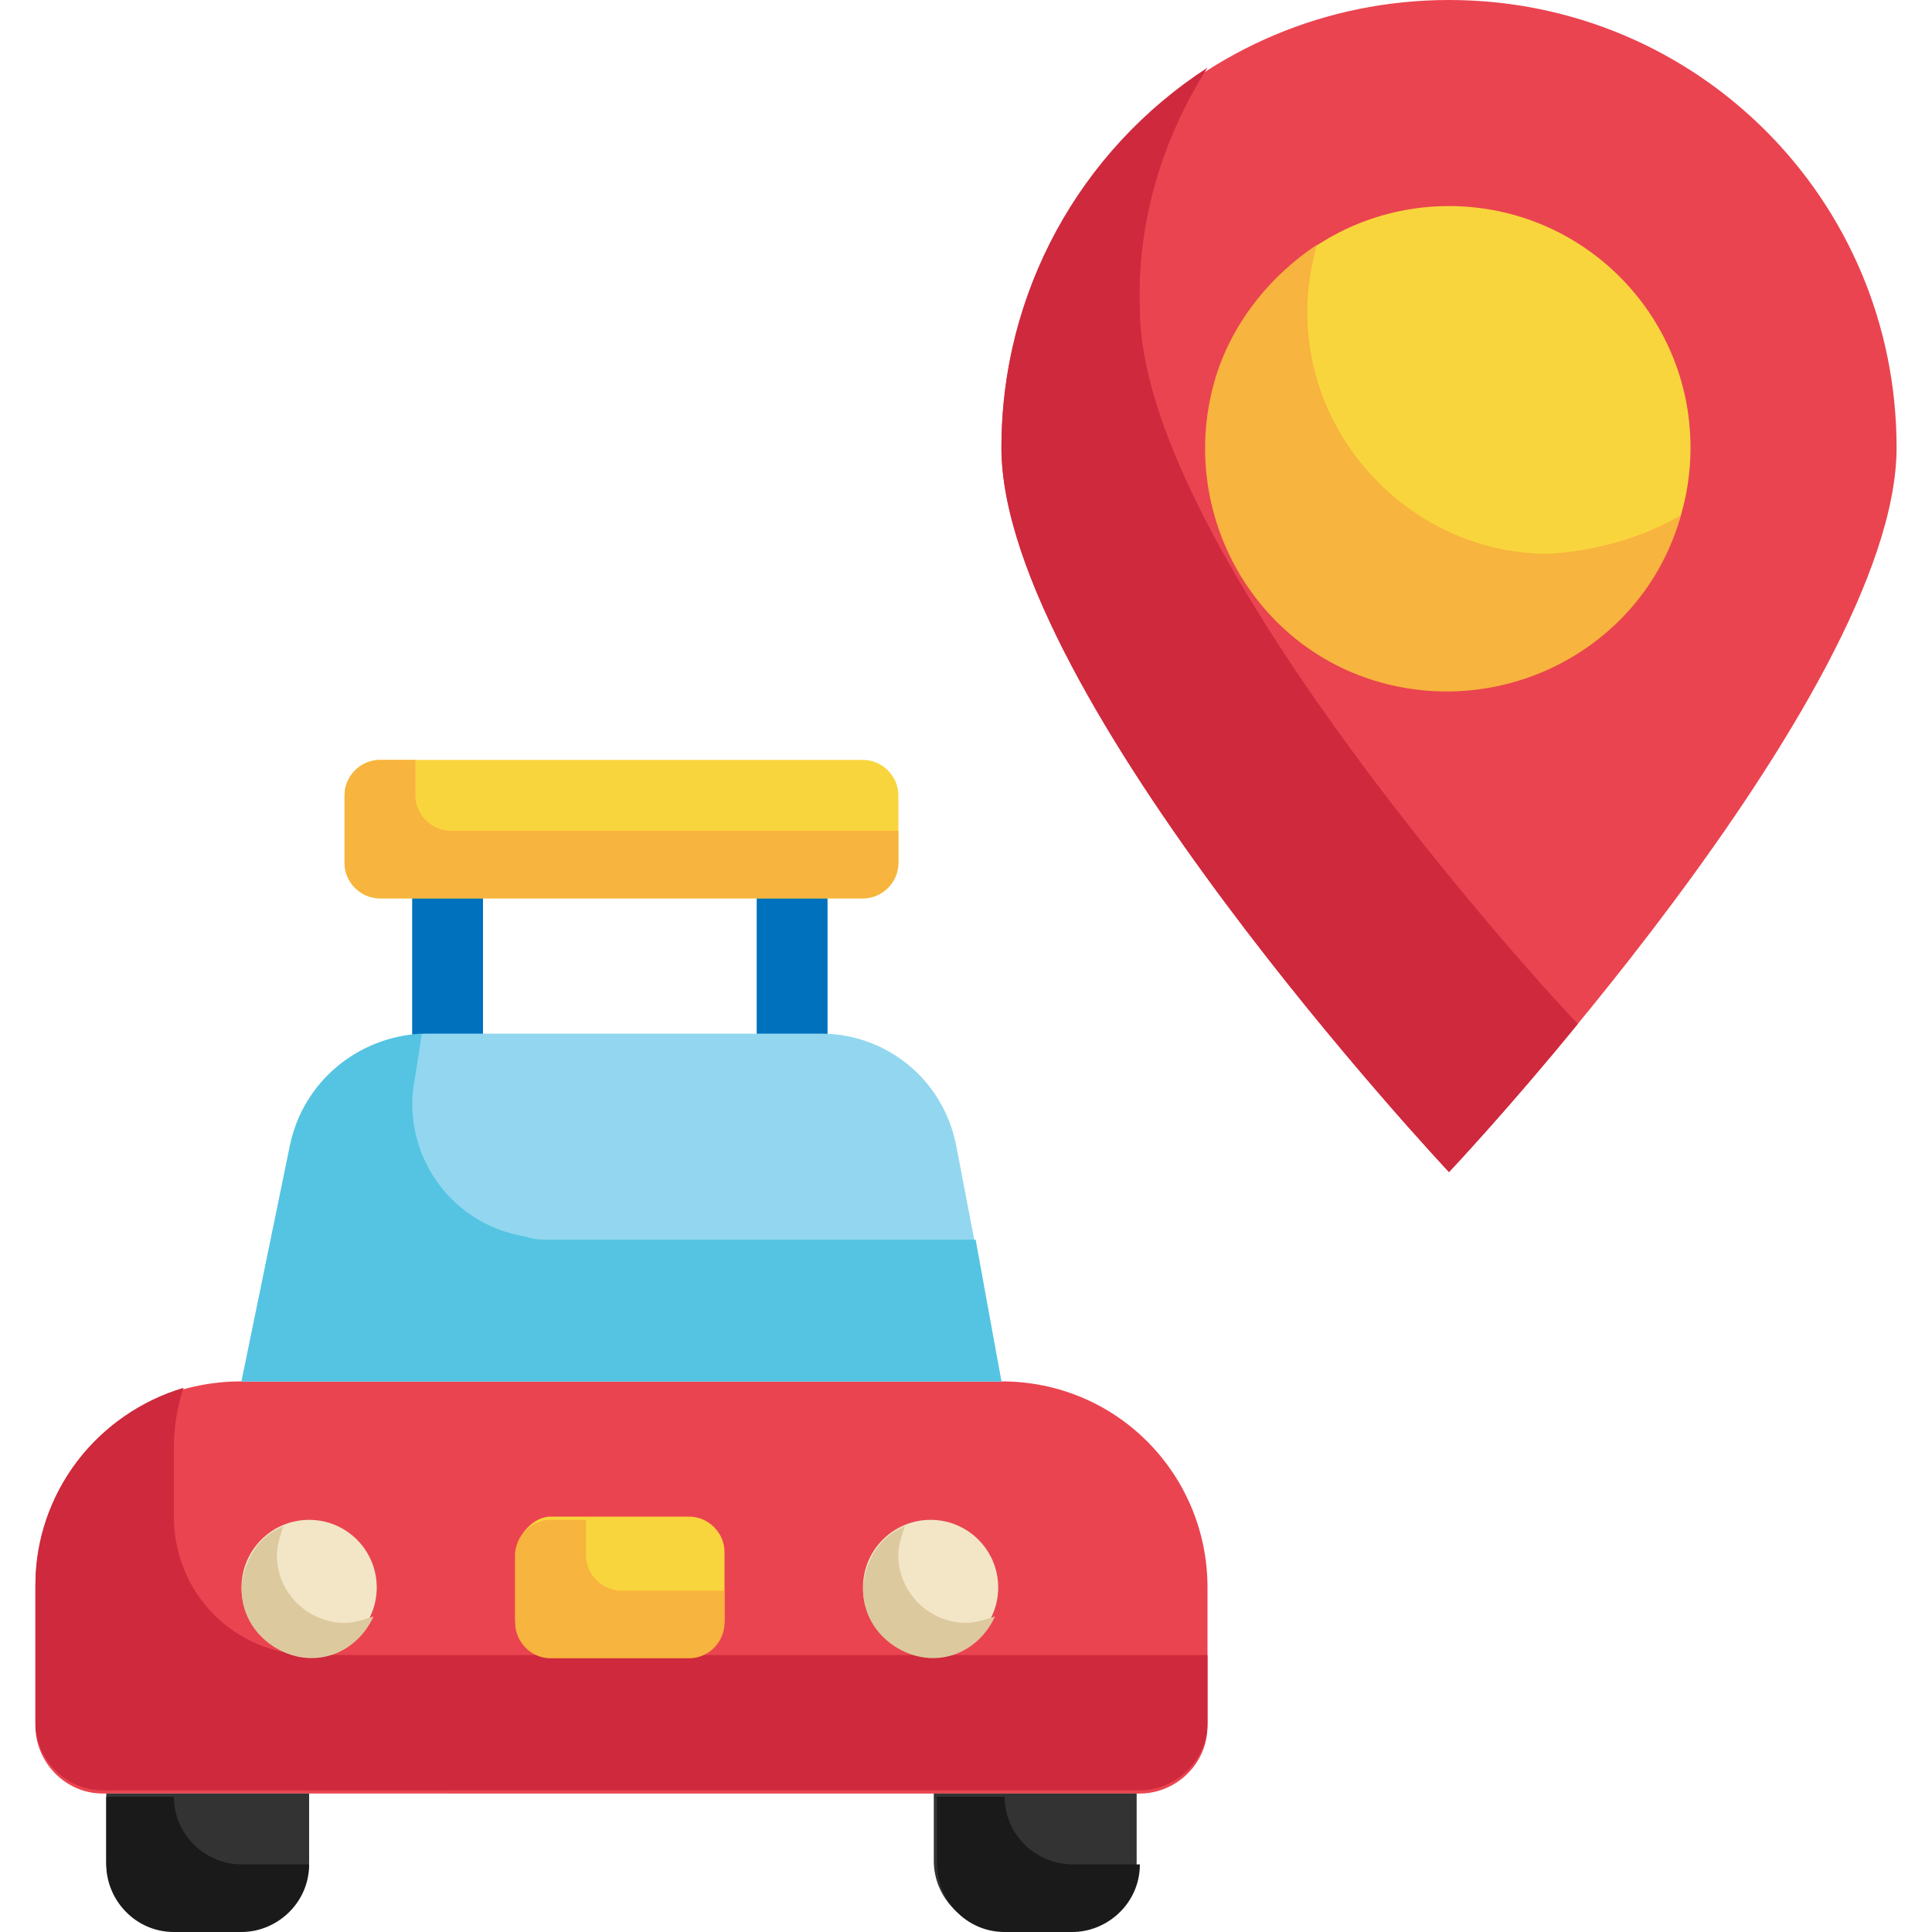
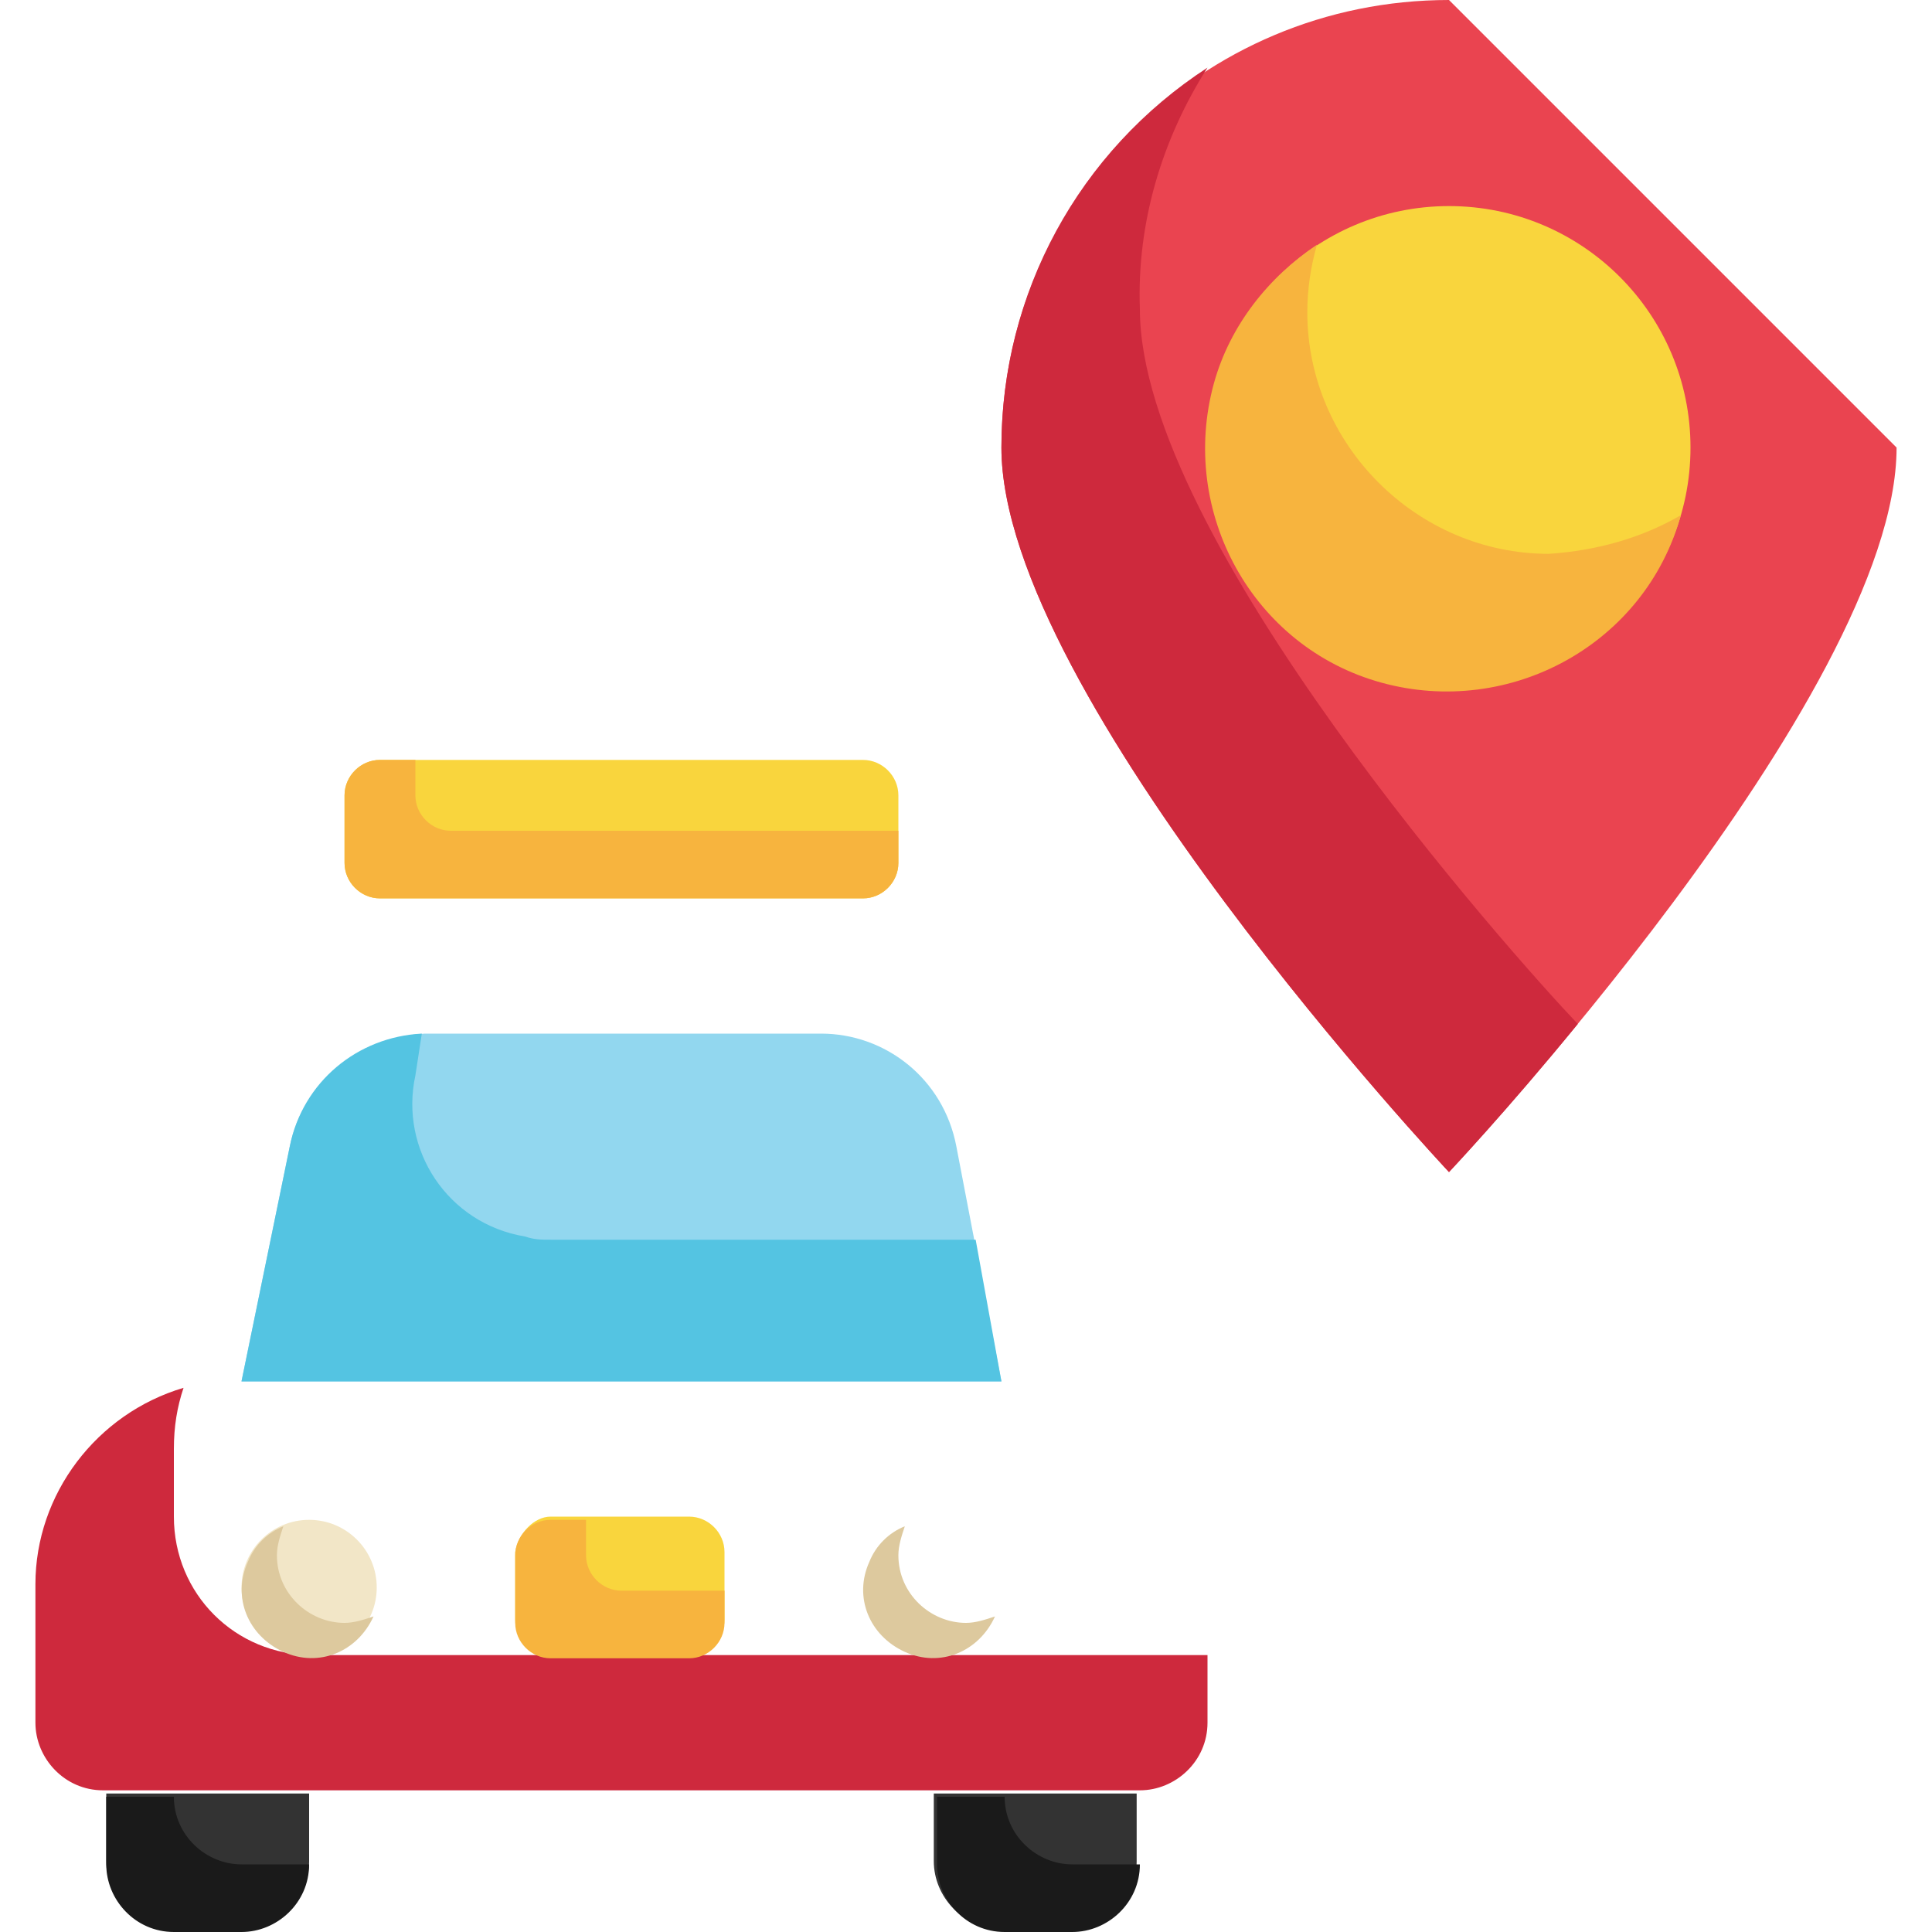
<svg xmlns="http://www.w3.org/2000/svg" id="flat" x="0px" y="0px" width="60px" height="60px" viewBox="0 0 60 60" style="enable-background:new 0 0 60 60;" xml:space="preserve">
  <style type="text/css">	.st0{fill:#0071BC;}	.st1{fill:#EA4450;}	.st2{fill:#CE293D;}	.st3{fill:#F9D53D;}	.st4{fill:#F7B43E;}	.st5{fill:#333333;}	.st6{fill:#1A1A1A;}	.st7{fill:#92D7EF;}	.st8{fill:#54C4E2;}	.st9{fill:#F2E6C7;}	.st10{fill:#DDC99E;}</style>
-   <path class="st0" d="M13.9,33.2c-0.6,0-1.1-0.5-1.1-1.1v-4.3c0-0.6,0.5-1.1,1.1-1.1s1.1,0.5,1.1,1.1v4.3 C15,32.7,14.5,33.2,13.9,33.2z" />
-   <path class="st0" d="M24.6,33.2c-0.6,0-1.1-0.5-1.1-1.1v-4.3c0-0.6,0.5-1.1,1.1-1.1c0.6,0,1.1,0.5,1.1,1.1v4.3 C25.7,32.7,25.2,33.2,24.6,33.2z" />
-   <path class="st1" d="M58.9,13.9c0,7.7-13.9,22.5-13.9,22.5S31.1,21.6,31.1,13.9C31.1,6.2,37.3,0,45,0S58.9,6.2,58.9,13.9z" />
+   <path class="st1" d="M58.9,13.9c0,7.7-13.9,22.5-13.9,22.5S31.1,21.6,31.1,13.9C31.1,6.2,37.3,0,45,0z" />
  <path class="st2" d="M49,31.8c-2.2,2.7-4,4.6-4,4.6S31.1,21.6,31.1,13.9c0-4.8,2.4-9.2,6.4-11.8c-1.4,2.2-2.2,4.8-2.1,7.5 C35.4,16.7,47,29.7,49,31.8z" />
  <circle class="st3" cx="45" cy="13.9" r="7.5" />
  <path class="st4" d="M52.2,16c-1.1,4-5.3,6.3-9.3,5.2c-4-1.1-6.3-5.3-5.2-9.3c0.5-1.8,1.7-3.3,3.2-4.3c-0.2,0.7-0.3,1.4-0.3,2.1 c0,4.1,3.4,7.5,7.5,7.5C49.6,17.1,51,16.7,52.2,16z" />
-   <path class="st1" d="M7.5,42.9h23.6c3.6,0,6.4,2.9,6.4,6.4v4.3c0,1.2-1,2.1-2.1,2.1H3.2c-1.2,0-2.1-1-2.1-2.1v-4.3 C1.1,45.7,3.9,42.9,7.5,42.9z" />
  <path class="st5" d="M3.2,55.7h6.4l0,0v2.1c0,1.2-1,2.1-2.1,2.1H5.4c-1.2,0-2.1-1-2.1-2.1V55.7L3.2,55.7z" />
  <path class="st5" d="M28.9,55.7h6.4l0,0v2.1c0,1.2-1,2.1-2.1,2.1h-2.1c-1.2,0-2.1-1-2.1-2.1V55.7L28.9,55.7z" />
  <path class="st6" d="M9.6,57.9c0,1.2-1,2.1-2.1,2.1H5.4c-1.2,0-2.1-1-2.1-2.1v-2.1h2.1c0,1.2,1,2.1,2.1,2.1H9.6z" />
  <path class="st6" d="M35.4,57.9c0,1.2-1,2.1-2.1,2.1h-2.1c-1.2,0-2.1-1-2.1-2.1v-2.1h2.1c0,1.2,1,2.1,2.1,2.1H35.4z" />
  <path class="st7" d="M31.1,42.9H7.5L9,35.6c0.4-2,2.2-3.4,4.2-3.5h12.3c2,0,3.8,1.4,4.2,3.5L31.1,42.9z" />
  <path class="st2" d="M37.5,51.4v2.1c0,1.2-1,2.1-2.1,2.1H3.2c-1.2,0-2.1-1-2.1-2.1v-4.3c0-2.8,1.9-5.3,4.6-6.1 c-0.2,0.6-0.3,1.2-0.3,1.9v2.1c0,2.4,1.9,4.3,4.3,4.3L37.5,51.4z" />
  <path class="st8" d="M31.1,42.9H7.5L9,35.6c0.4-2,2.1-3.4,4.1-3.5l-0.2,1.3c-0.5,2.3,1,4.6,3.4,5c0.3,0.1,0.5,0.1,0.8,0.1h13.2 L31.1,42.9z" />
  <circle class="st9" cx="9.6" cy="49.3" r="2.1" />
-   <circle class="st9" cx="28.9" cy="49.3" r="2.1" />
  <path class="st10" d="M11.6,50.2c-0.5,1.1-1.7,1.6-2.8,1.1c-1.1-0.5-1.6-1.7-1.1-2.8c0.2-0.5,0.6-0.9,1.1-1.1 c-0.1,0.3-0.2,0.6-0.2,0.9c0,1.2,1,2.1,2.1,2.1C11,50.4,11.3,50.3,11.6,50.2z" />
  <path class="st10" d="M30.9,50.2c-0.5,1.1-1.7,1.6-2.8,1.1c-1.1-0.5-1.6-1.7-1.1-2.8c0.2-0.5,0.6-0.9,1.1-1.1 c-0.1,0.3-0.2,0.6-0.2,0.9c0,1.2,1,2.1,2.1,2.1C30.3,50.4,30.6,50.3,30.9,50.2z" />
  <path class="st3" d="M17.1,47.1h4.3c0.6,0,1.1,0.5,1.1,1.1v2.1c0,0.6-0.5,1.1-1.1,1.1h-4.3c-0.6,0-1.1-0.5-1.1-1.1v-2.1 C16.1,47.6,16.6,47.1,17.1,47.1z" />
  <path class="st4" d="M22.5,49.3v1.1c0,0.6-0.5,1.1-1.1,1.1h-4.3c-0.6,0-1.1-0.5-1.1-1.1v-2.1c0-0.6,0.5-1.1,1.1-1.1h1.1v1.1 c0,0.6,0.5,1.1,1.1,1.1H22.5z" />
  <path class="st3" d="M11.8,23.6h15c0.6,0,1.1,0.5,1.1,1.1v2.1c0,0.6-0.5,1.1-1.1,1.1h-15c-0.6,0-1.1-0.5-1.1-1.1v-2.1 C10.7,24.1,11.2,23.6,11.8,23.6z" />
  <path class="st4" d="M27.9,25.7v1.1c0,0.6-0.5,1.1-1.1,1.1h-15c-0.6,0-1.1-0.5-1.1-1.1v-2.1c0-0.6,0.5-1.1,1.1-1.1h1.1v1.1 c0,0.6,0.5,1.1,1.1,1.1H27.9z" />
</svg>